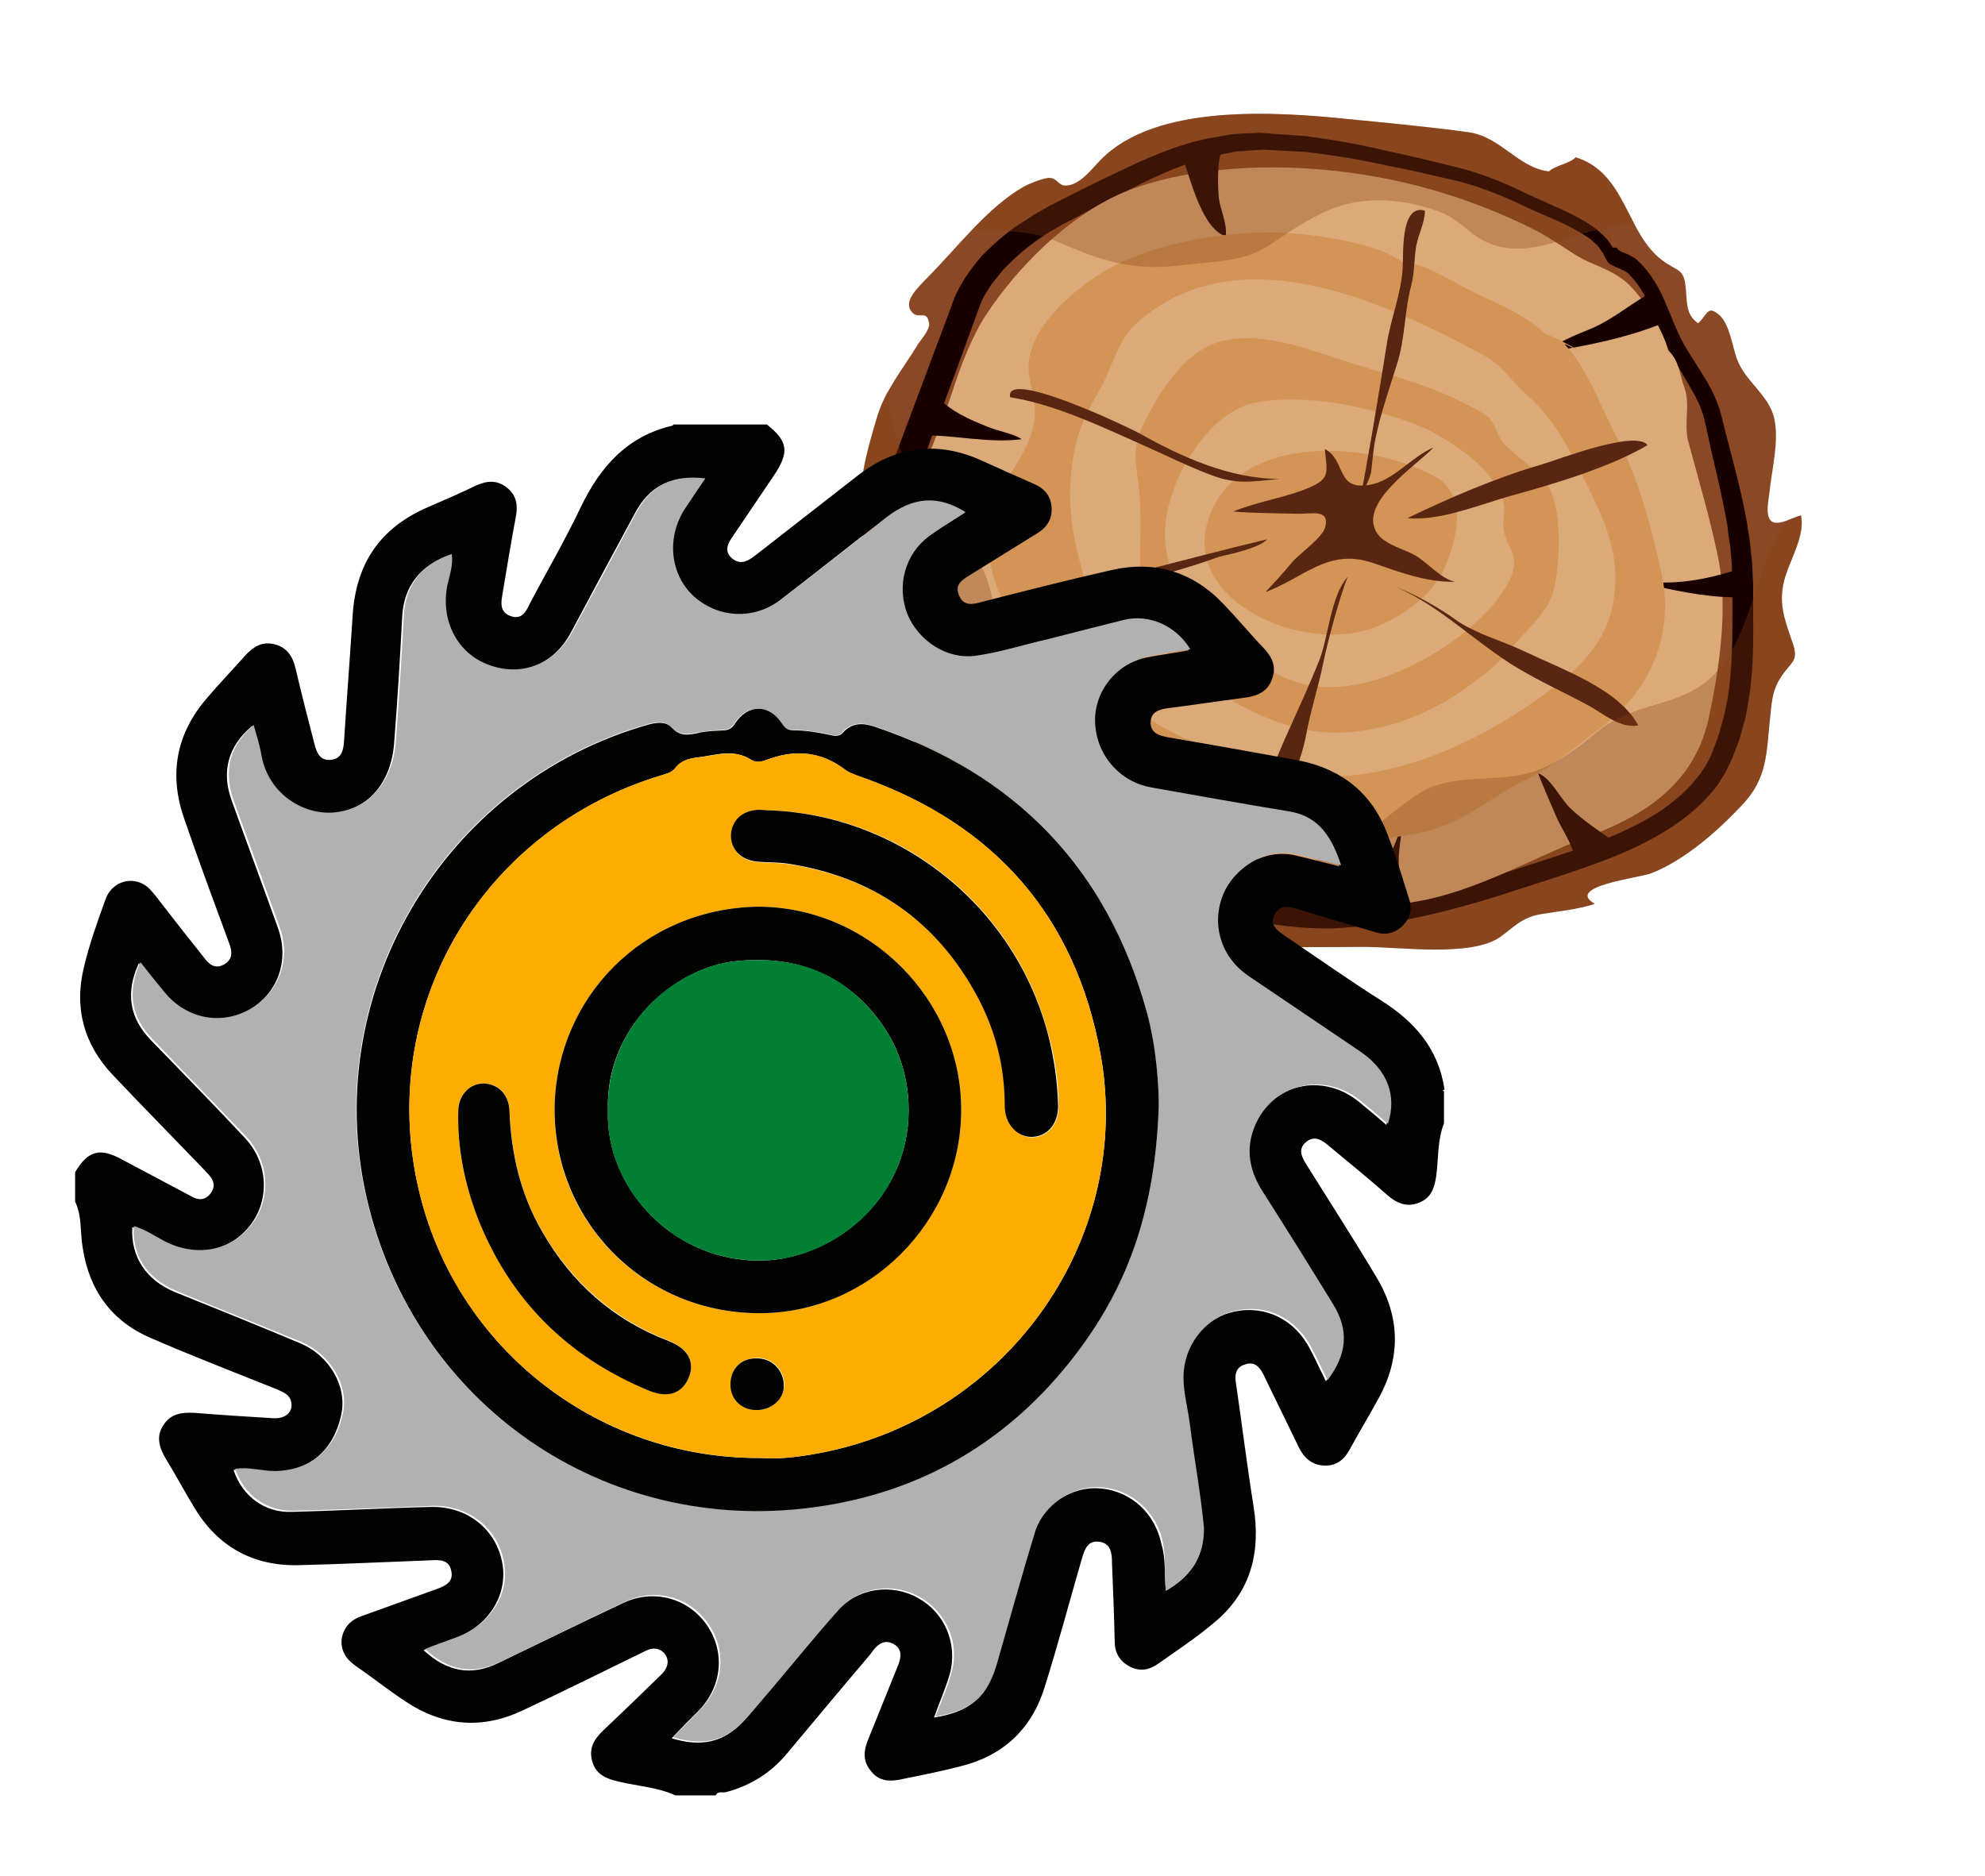
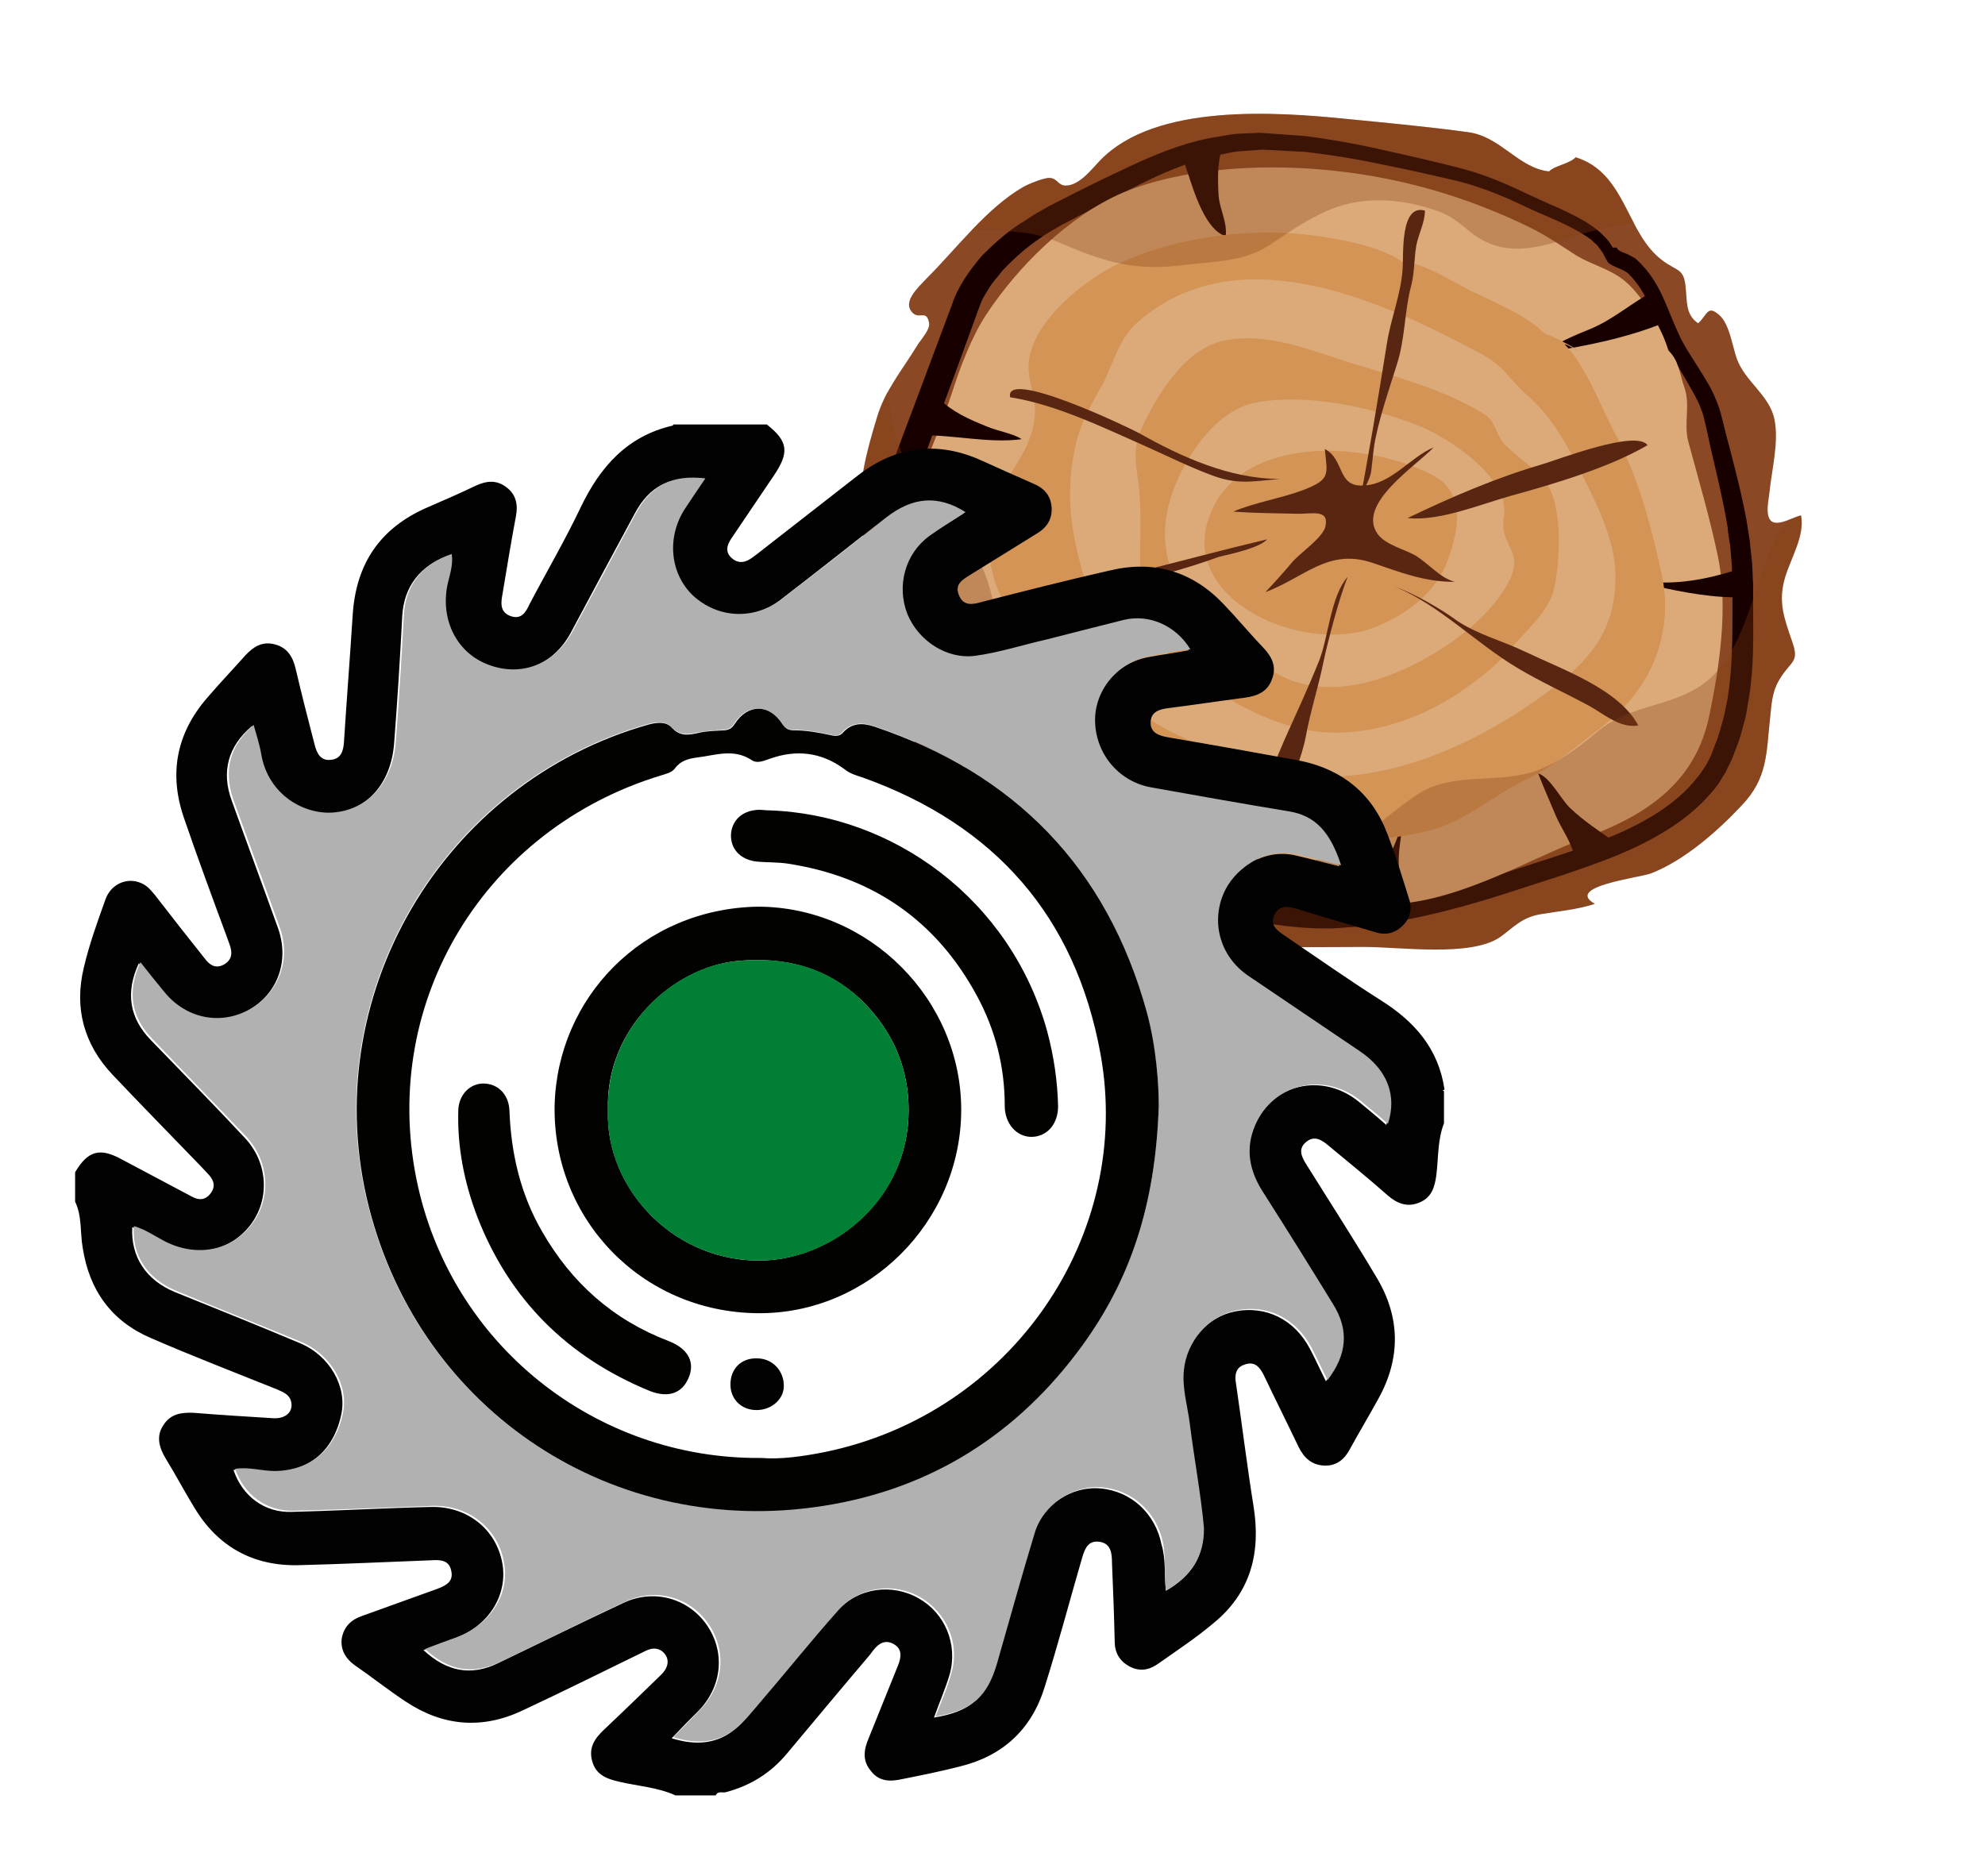
<svg xmlns="http://www.w3.org/2000/svg" version="1.1" id="Icona_lama_xA0_Immagine_00000018219612744150711680000009460792876711141029_" x="0px" y="0px" viewBox="0 0 364.7 344.7" style="enable-background:new 0 0 364.7 344.7;" xml:space="preserve">
  <style type="text/css">
	.st0{fill:#8A4825;}
	.st1{fill:#190000;}
	.st2{fill:#DCAA79;}
	.st3{fill:#D39456;}
	.st4{fill:#592611;}
	.st5{opacity:0.32;fill:#844111;}
	.st6{fill:#020202;}
	.st7{fill:#B1B1B1;}
	.st8{fill:#020201;}
	.st9{fill:#FDAD01;}
	.st10{fill:#007F35;}
</style>
  <g>
    <g>
      <path class="st0" d="M284.6,31.5c-5.6-0.6-8.9-6.4-14.8-7.2c-7.2-1-14.8-1.7-21.9-2.4c-13.6-1.4-35.6-2.9-45.7,7.5    c-1.5,1.5-3.8,4.7-6.4,4.7c-1.4,0-1.5-1.3-2.9-1.4c-1-0.1-3.9,1.1-4.8,1.6c-6.7,3.8-12.4,11.4-17.7,16.7c-1.9,2-4.8,4.6-2.6,6.6    c1.2,1,2.5-0.7,2.9,1.8c0.2,1.2-1.6,3.1-2.2,4.1c-2.8,4.6-5.9,8.2-7.4,13.3c-1.9,6.3-3.6,12.4-2.9,19.1c0.8,7.8,5.8,16.2,3.9,24.2    c-0.9,3.8-1.9,4,0.6,7.2c2.6,3.3,4.4,6.7,6,10.5c2.6,6.1,5.6,9.7,11.4,13.3c2.6,1.6,4.8,1.3,7.4,2.4c2.6,1.1,4.5,3.9,6.4,5.8    c4.2,4,8.2,6.6,13.5,9.2c13.3,6.4,28.4,5.5,43.2,5.5c6.7,0,19.6,1.9,25-1.8c2.4-1.7,3.9-3.6,7.4-4.2c3.5-0.6,6.5-0.8,10-1.9    c-5.6-3.2,8.1-4.8,10.3-5.6c6.2-2.4,12.3-7.8,16.7-12.5c4.8-5,4.5-9.6,5.2-15.9c0.3-2.7,0.3-5,1.9-7.5c2-3.2,3.5-2.9,2.2-6.6    c-1.5-4.4-2.7-7.4-1.3-12c1.1-3.6,3.6-7.6,2.9-11.3c-1.4,0.3-4.1,2-5.4,1.1c-1.3-1-0.5-4.1-0.4-5.3c0.4-4.1,1.8-9.4,0.9-13.5    c-0.9-4.4-5.4-6.9-6.9-11.1c-0.8-2.2-1.3-6.3-3.2-8c-2.2-1.9-2.1-0.2-3.9,1.5c-2.4-1.6-2-4.2-2.3-6.6c-0.3-3.5-1.5-2.9-4.2-4.9    c-6.8-5-6.7-16.1-16-19C288.4,30.1,285.7,30.4,284.6,31.5z" />
      <path class="st1" d="M294.4,46.4c-0.1-0.2-0.3-0.5-0.7-1c-0.2-0.4-0.6-0.6-1-1c-0.3-0.4-1-0.8-1.6-1.2c-1.4-0.9-3.3-1.9-5.6-2.9    c-1.2-0.5-2.5-1.1-3.9-1.7c-1.3-0.6-2.8-1.3-4.3-2c-3-1.3-6.4-2.6-10.2-3.5c-3.9-0.9-8.2-1.9-12.8-2.8c-4.6-1-9.4-1.8-14.6-2.4    c-2.5-0.1-5.1-0.3-7.8-0.4c-1.4,0.1-2.8,0.2-4.2,0.3c-1.4,0.1-2.6,0.5-4,0.7c-5.4,1.2-10.7,3.5-16.1,6.3c-2.7,1.4-5.5,2.8-8.3,4.3    c-1.3,0.7-2.8,1.5-4.2,2.2c-1.3,0.8-2.7,1.5-3.9,2.4c-2.6,1.7-4.9,3.8-7,6c-0.9,1.2-2,2.3-2.7,3.6c-0.4,0.6-0.8,1.3-1.1,1.9    l-0.8,2.1c-2.2,6.1-4.5,12.4-6.9,18.8c-1.2,3.2-2.3,6.4-3.5,9.6c-0.5,1.6-1.1,3.3-1.6,4.9c-0.2,0.8-0.5,1.6-0.7,2.4l-0.5,2.4    c-0.2,0.8-0.2,1.6-0.2,2.3l-0.1,1.2l0,0.6c0-0.4,0,0,0,0l0,0.2l0,0.3l0.4,2.6c0.1,0.9,0.5,1.5,0.7,2.2c0.9,3,2.7,6.4,3.6,10    c0.4,2,0.7,3.8,0.9,5.5c0.3,1.7,0.6,3.3,1.2,4.7c0.2,0.7,0.7,1.3,1,2c0.5,0.7,1,1.5,1.5,2.2l3.1,4.5l2.9,4.8l1.4,2.3l0.7,1.2    c0.2,0.3,0.5,0.6,0.7,0.9c1.9,2.4,5.2,4.4,8.2,6.9l4.3,3.6c1.5,1,2.8,2.1,4.4,3.1c1.5,1,3.1,2,4.7,2.8l1.2,0.7l0.3,0.2l0.1,0.1    c-0.2-0.1,0,0,0,0l0.7,0.3l2.6,1.1c0.9,0.4,1.7,0.5,2.5,0.8c0.8,0.2,1.6,0.5,2.5,0.7c1.8,0.3,3.5,0.7,5.4,0.9    c3.8,0.4,7.6,0.9,11.4,1.5c3.8,0.6,7.4,1,11,1.1c0.4,0,1,0.1,1.3,0l1.4-0.1l2.8-0.1c1.9-0.1,3.6-0.4,5.3-0.6    c7.1-1,14.1-3,20.9-5.1c3.4-1.1,6.8-2.2,10.2-3.3c3.4-1.1,6.6-2.2,9.7-3.4c6.2-2.5,11.9-5.7,15.8-10.1c0.5-0.6,0.9-1.1,1.4-1.7    l1.2-1.8c0.3-0.6,0.7-1.3,0.9-1.8l0.8-2.1c0.6-1.4,0.9-2.8,1.3-4.1c0.4-1.3,0.6-2.8,0.9-4.1c0.9-5.6,0.9-11.1,0.9-16.5    c0-1.4,0-2.7,0-4c0-1.3-0.1-2.6-0.1-3.8c-0.1-1.2-0.2-2.5-0.3-3.7c-0.2-1.2-0.4-2.4-0.5-3.6c-0.8-4.8-1.9-9.3-2.9-13.6    c-0.5-2.1-0.9-4.3-1.4-6.2c-0.2-1-0.6-1.9-0.9-2.7c-0.4-0.8-0.8-1.7-1.3-2.5c-1.8-3.3-3.9-6.3-5.2-9.3c-1.3-3-2.2-5.6-3.3-7.7    c-1-2.1-2.4-3.7-3.3-4.6c-1-0.8-2.6-1.1-3.6-1.9C294.7,47.1,294.5,46.3,294.4,46.4L294.4,46.4z M297,45.5c0.1,0.1,0.2,0.2,0.3,0.4    c0.3,0.2,0.6,0.4,1.2,0.6c0.3,0.1,0.7,0.3,1.1,0.5c0.2,0.1,0.5,0.3,0.7,0.4c0.2,0.1,0.3,0.2,0.5,0.4c1.6,1.5,2.9,3.2,4.1,5.5    c1.2,2.3,2.1,5,3.4,7.8c1.2,2.8,3.3,5.6,5.3,9c0.5,0.8,1,1.8,1.4,2.7c0.4,1,0.9,2.1,1.1,3c0.6,2.1,1,4.1,1.6,6.2    c1.1,4.2,2.3,8.8,3.2,13.7c0.2,1.2,0.4,2.5,0.6,3.8c0.1,1.3,0.3,2.6,0.4,3.9c0.1,1.3,0.1,2.6,0.2,4c0,1.3,0,2.6,0,4    c0,5.4,0.2,11.1-0.8,17c-0.3,1.5-0.4,3-0.9,4.5c-0.4,1.5-0.8,3.1-1.4,4.5l-0.8,2.1c-0.4,0.9-0.8,1.5-1.1,2.3    c-0.4,0.7-0.9,1.4-1.3,2.1c-0.5,0.7-1,1.4-1.6,2c-4.5,5.2-10.9,8.7-17.4,11.4c-3.3,1.3-6.7,2.5-10,3.6c-3.4,1.1-6.8,2.2-10.2,3.3    c-6.9,2.2-14.1,4.2-21.7,5.4c-1.9,0.2-3.9,0.6-5.8,0.7l-2.8,0.2l-1.4,0.1c-0.7,0-1,0-1.6,0c-4,0-7.9-0.5-11.6-1.1    c-3.7-0.6-7.5-1-11.3-1.4c-2-0.2-3.9-0.6-5.9-0.9c-1-0.1-2-0.5-3-0.8c-1-0.3-2.1-0.6-2.9-1l-2.6-1.1l-0.7-0.3l-0.3-0.1l-0.2-0.1    l-0.3-0.2l-1.3-0.7c-1.8-0.9-3.4-1.9-5.1-3c-1.7-1-3.2-2.3-4.9-3.4l-4.3-3.6c-2.7-2.3-6.1-4.3-8.8-7.6c-0.3-0.4-0.7-0.9-1-1.3    l-0.7-1.2l-1.5-2.4l-2.8-4.5l-3.1-4.5c-0.5-0.8-1-1.5-1.6-2.3c-0.5-0.9-1.1-1.8-1.5-2.8c-1.5-3.8-1.6-7.7-2.3-10.6    c-0.8-3.2-2.4-6.3-3.6-10c-0.3-0.9-0.6-2-0.8-2.8l-0.4-2.6l0-0.3l0-0.2c0-0.1,0,0.1,0-0.4l0-0.7l0.1-1.4c0.1-1,0-1.9,0.3-2.8    l0.6-2.7c0.2-0.9,0.5-1.7,0.8-2.6c0.5-1.7,1.1-3.3,1.7-4.9c1.2-3.2,2.4-6.5,3.6-9.6c2.4-6.4,4.7-12.6,7-18.7    c1.1-3.4,3.3-6.4,5.5-9c2.5-2.5,5.1-4.8,8-6.5c1.4-1,2.9-1.8,4.3-2.6c1.5-0.8,2.8-1.4,4.3-2.2c2.8-1.4,5.6-2.8,8.4-4.1    c5.6-2.7,11.3-5.2,17.3-6.3c1.5-0.2,3.1-0.6,4.5-0.7c1.4-0.1,2.8-0.1,4.2-0.2c2.9,0.2,5.7,0.4,8.4,0.6c5.3,0.7,10.3,1.6,14.9,2.7    c4.6,1,8.8,2,12.8,3c4.1,1,7.6,2.4,10.7,3.8c1.5,0.7,2.9,1.4,4.3,2c1.3,0.6,2.6,1.2,3.8,1.7c2.4,1.1,4.4,2.1,6,3.2    c1.5,1,2.8,2.3,3.3,3c0.5,0.7,0.7,1.1,0.7,1.1L297,45.5z" />
      <path class="st2" d="M306.5,64.4c-0.9-3.7-5-10.6-8.4-13.1c-2.5-1.9-5.7-2.7-8.4-4.3c-2.8-1.8-5.4-3.6-8.4-5.1    c-12-5.9-24.6-9.5-38-10.7c-11.9-1.1-26.1-0.3-37,4.2C196.3,39.7,187,49,181.2,57.8c-2.7,4.1-4.8,9.7-6.3,14.4    c-1.7,5.1-3.6,9.8-5.7,15c-2,5-2,10.2-2,15.5c0,5,2.7,8.6,3.9,13.2c0.7,2.4,0.2,5,1.7,7.2c1.5,2.2,3.6,2.7,4.4,5.4    c1.6,5.1,2.2,9.7,6,14.1c3,3.4,8.6,7.1,12.6,9.3c2.8,1.5,5.7,3.2,8.5,5c3,1.9,6,5.1,9.2,6.3c5.9,2.3,14.5,0.9,20.9,1.4    c7.4,0.6,14.9,2.1,22.4,1.5c12.3-1,23.8-8.1,35.3-12.5c11.4-4.3,19.5-10.5,21.9-21.9c1.9-9,3.6-20.2,1.6-29.6    c-1.5-7.1-3.5-13.9-5.4-20.9c-0.9-3.4,0.4-6.7-0.7-9.9C308.6,68.8,308.5,66.2,306.5,64.4z" />
      <path class="st1" d="M303.9,53.5c-4,2-7.3,5.1-11.6,6.9c-3,1.2-6.2,2.6-8.9,4.4c7.1-1,15.5-2.7,22.1-5.4    C304.6,57.3,304.5,55.5,303.9,53.5z" />
      <path class="st1" d="M225,26.3c-1.4,2.5-1.3,6.6-1.1,9.7c0.2,2.5,1.6,4.8,1.3,7.4c-3.7-1.1-5.8-8.1-6.9-11.4    c-0.8-2.4-1.3-3.1,1.1-4.5C221.6,26,222.7,26.8,225,26.3z" />
      <path class="st1" d="M179.2,138.6c6.7-2.8,12.6-7.8,19.6-9.9c-4.5,3-9.1,7-12.8,10.7c-0.9,0.9-2.8,3.8-4.1,3.8    C179.7,143.1,179.2,140,179.2,138.6z" />
      <path class="st1" d="M249.1,167.3c3.7-5.3,8.8-13.1,9-19.5c-0.1,3.8-1.3,7.5-1.1,11.4c0.2,2.6,1.1,5.2,1.9,7.6    C257,166.7,249.8,168.5,249.1,167.3z" />
      <path class="st1" d="M296.5,154.6c-2.7-1.9-5.6-3.8-8-6.1c-1.8-1.7-3.6-5.6-5.9-6.4c1,2.6,2.2,5.3,3.3,7.9c1,2.3,2.8,4.8,3.3,7.1    C291.1,157.3,296.1,155.7,296.5,154.6z" />
      <path class="st1" d="M320.6,104.2c-5.2,1.8-10.8,3.1-16.4,2.8c0,0.1,0,0.6,0,0.7c4.8,1.1,11.1,2.3,16.1,2    C320.8,107.5,320.3,106.5,320.6,104.2z" />
      <path class="st1" d="M172.3,73.1c2.7,2.6,5.6,3.9,9.1,5.3c1.9,0.8,4.9,1.3,6.3,2.3c-6,0.8-12.3-0.8-18.3-0.7    C169.5,77.6,171.4,75.4,172.3,73.1z" />
      <path class="st3" d="M290.2,64.5c-2-1.2-4.2-2.4-6.4-3.2c-3.2-3.2-8.2-5.3-12.6-7.4c-4.3-2-9.1-5.5-13.6-5.8    c-4.6-3.4-15.5-5-21.4-5.3c-9.9-0.5-21.5,1.4-30.4,5.5c-6.8,3.2-16.1,10.8-16.8,18.3c-0.3,3.5,1.5,6.6,1.1,10.1    c-0.4,3.9-2.3,7-4.4,10.3c-5.4,8.5-5.3,16.7-0.4,25.4c2.5,4.4,6.3,7.7,8.4,12.3c1.8,3.9,3.6,7.9,5.9,11.6    c4.5,7,13.6,10.7,21.5,13.3c12.7,4.1,28.9,6.5,41.9,2.9c6.6-1.8,11.1-6.2,17.1-9.1c5.4-2.6,9.7-6.4,14.3-9.9    c9.1-6.9,13.2-17.3,10.9-28c-1.9-8.7-4.3-17.9-8.6-25.9c-2.8-5.3-5.3-12.3-9.2-16.3C287.7,63.1,290.2,64.7,290.2,64.5z" />
      <path class="st2" d="M271.9,64.9c-17.8-9.5-44.7-22.1-63.2-5.4c-3.4,3.1-4.3,8-6.5,11.8c-2.2,3.8-4,7.3-4.8,11.5    c-1.4,7.3-0.9,13.5,1.1,20.8c2,7.1,3.2,15.4,6.5,22.1c3.7,7.4,15.3,11,22.7,14c20.1,8.2,42.3-1.5,58-13.6    c7.4-5.7,11.1-11.2,11.1-20.2c0-6.5-3.3-13-6.2-18.8c-2.6-5.2-5.4-10.4-9.8-14.3C276.8,69.3,276.5,67.3,271.9,64.9z" />
      <path class="st3" d="M272.7,76.1c-7.5-4.6-16-6.8-24.5-9.4c-7.4-2.3-15.4-5.8-23.4-4.1c-6.9,1.5-11.7,9.3-14.5,14.9    c-1.9,3.7-1.9,6.2-1.3,10.1c0.7,4.2,0.5,8.6,0.5,13c0,6.2-0.8,12.6,3.6,17.7c2.2,2.6,5.3,5.6,8.2,7.4c6.7,4.3,14.4,8.5,22.7,8.9    c8.9,0.4,18-3,24.8-7.8c3.1-2.2,6.3-4.6,8.7-7.5c2.7-3.3,7-6.8,8-11c1.2-5.3,1.7-15.7-1.7-20c-1.9-2.4-4.8-4.1-7-6.3    C274.7,80.1,275,77.5,272.7,76.1z" />
      <path class="st2" d="M276.3,94.8c1.2-6.9-10-14.3-15.7-16.6c-8.7-3.4-20.6-6-30-4.2c-8.7,1.7-15.5,13.9-16.4,21.6    c-1,8.5,2.9,14.9,9.9,20.1c4.8,3.6,8.7,8.3,15,9.9c7.5,1.9,15.5-0.7,22-4.2c6.3-3.3,12.9-8.5,16.1-14.5    C280.2,101.1,275.4,100.5,276.3,94.8z" />
      <path class="st3" d="M263.2,87.3c-13-6.7-36.8-7.4-41.4,8.8c-4.1,14.5,17.6,24,30.4,19.3c6.1-2.3,11.7-6.5,13.8-12.5    C268,97.4,269.4,90.5,263.2,87.3z" />
      <g>
        <path class="st4" d="M249.6,93.4c1.9-9.9,3.6-20.2,5.2-30.2c0.7-4.6,2.6-9.1,2.9-13.8c0.2-2.6-0.5-12,4.1-10.7     c0,2.2-1.2,4.3-1.6,6.5c-0.4,2.4-0.3,4.8-0.9,7.2c-1.3,4.8-1.1,9.9-2.7,14.7c-1.4,4.5-2.9,8.8-3.8,13.1c-0.5,2.1-0.6,4.4-0.9,6.6     C251.4,89.1,249.6,91,249.6,93.4z" />
        <path class="st4" d="M232.8,99.1c-15.6,3.7-31.3,8.4-47.1,11.1c-2.6,0.4-5.3,0.7-7.7,1.4c-2,0.6-4.5,2.2-1.1,2.7     c2.3,0.3,5.4-1.4,7.5-2.1c2.4-0.7,4.8-1.3,7.3-1.9c7.4-1.6,14.8-2.9,22.1-4.8c3.4-0.9,6.9-2,10.2-3.2     C226.1,101.8,231.4,100.7,232.8,99.1z" />
        <path class="st4" d="M247.6,106c-3.1,3.5-3.5,10.9-5.2,15.3c-1.9,4.8-4.2,9.7-6.3,14.4c-1.9,4.4-3.8,8.9-5.2,13.4     c-0.8,2.4-3.2,8.5-2.3,10.8c3.8-1.7,5.8-8.7,7.1-12.2c1.5-4,3.4-8.2,4.2-12.3c0.8-4.5,2.3-9.1,3.2-13.5     C243.9,118,246.1,109.7,247.6,106z" />
        <path class="st4" d="M256.3,107.8c8.2,3.4,15,10.5,22.6,15c4.2,2.5,8.4,4.4,12.7,6.7c2.9,1.5,5.9,4.4,9.4,3.8     c-3.6-6.7-13.8-10.2-20.9-13.6c-4.2-2-8.3-3-12.2-5.5C264.8,111.9,259.9,109.1,256.3,107.8z" />
        <path class="st4" d="M258.6,95.2c7.9-3.8,16.2-7.4,24.8-9.9c3-0.9,17.2-6.4,19.3-3.5c-7,4.1-17.1,7.1-25.1,9.3     C271.9,92.7,264.5,95.8,258.6,95.2z" />
        <path class="st4" d="M235.1,88c-9.1,0-18-4-25.8-8.4c-2.2-1.2-24.9-12-23.7-6.6c8.4,1.3,17.4,5.7,25.1,9.1     c3.8,1.7,7.6,3.6,11.6,5.1C227.1,89.1,229.9,88.5,235.1,88z" />
        <path class="st4" d="M243.4,82.5c0.5,4.8,1.1,5.6-4.1,7.6c-4.1,1.5-9,2.3-12.7,3.9c3.8,0.3,7.8,0.3,11.6,0.4     c2.7,0.1,6.1-1,5.3,2.4c-0.5,2-4.6,4.8-6,6.4c-1.6,1.9-3.3,3.8-5,5.6c7.2-2.7,11.5-8.1,19.6-5.4c5,1.7,9.8,3.6,15.2,3.5     c-2.6-0.6-4.9-3.4-7.2-4.8c-2.1-1.2-5.6-2-7-4c-3.9-5.5,7.1-12.5,10.3-15.9c-4.3,1.8-7.8,6.8-12.8,7     C245.6,89.6,247.1,84.4,243.4,82.5z" />
      </g>
    </g>
    <path class="st5" d="M330.9,94.7c-0.6,0.1-1.4,0.5-2.3,0.8c-1.2,1.4-2.2,2.9-3,4.7c-3.6,7.8-5.2,21-13.6,26.1   c-6,3.7-12.8,3.3-18.7,8.3c-3.6,3-8.2,6.5-13,7.6c-6.4,1.5-13.8,0-19.4,3.5c-4.7,2.9-8.6,7-13.4,9.8c-22.1,12.9-46.2-12.1-59-26.4   c-2.9-3.2-4.6-7.1-5-11.3c-1-9.7-2.5-15.8-10-22.9c-7-6.7-9.5-14.5-10.4-23c-0.8,1.5-1.5,3.1-2,4.8c-1.9,6.3-3.6,12.4-2.9,19.1   c0.8,7.8,5.8,16.2,3.9,24.2c-0.9,3.8-1.9,4,0.6,7.2c2.6,3.3,4.4,6.7,6,10.5c2.6,6.1,5.6,9.7,11.4,13.3c2.6,1.6,4.8,1.3,7.4,2.4   c2.6,1.1,4.5,3.9,6.4,5.8c4.2,4,8.2,6.6,13.5,9.2c13.3,6.4,28.4,5.5,43.2,5.5c6.7,0,19.6,1.9,25-1.8c2.4-1.7,3.9-3.6,7.4-4.2   c3.5-0.6,6.5-0.8,10-1.9c-5.6-3.2,8.1-4.8,10.3-5.6c6.2-2.4,12.3-7.8,16.7-12.5c4.8-5,4.5-9.6,5.2-15.9c0.3-2.7,0.3-5,1.9-7.5   c2-3.2,3.5-2.9,2.2-6.6c-1.5-4.4-2.7-7.4-1.3-12C329.1,102.4,331.7,98.4,330.9,94.7z" />
    <path class="st5" d="M188.5,42.8c2.5,0.3,5.1,1.3,7.4,2.3c7.4,3.2,13.2,4.7,21.5,3.6c5.5-0.7,11.1-0.5,15.9-3.7   c3.6-2.4,7-4.8,11.1-6.5c6.5-2.7,14-1.9,20.3,0.5c1.9,0.7,3.7,2.2,5.3,3.5c6.1,5.1,12.8,3.1,19.6,0.8c3.5-1.1,7-1.8,10.6-2.4   c-2.6-4.9-4.7-10.2-10.7-12c-1.2,1.2-3.8,1.5-4.9,2.6c-5.6-0.6-8.9-6.4-14.8-7.2c-7.2-1-14.8-1.7-21.9-2.4   c-13.7-1.4-35.6-2.9-45.7,7.5c-1.5,1.5-3.8,4.7-6.4,4.7c-1.4,0-1.5-1.3-2.9-1.4c-1-0.1-3.9,1.1-4.8,1.6c-3.4,1.9-6.6,4.9-9.6,8   C182.1,42.1,185.8,42.5,188.5,42.8z" />
  </g>
  <g>
    <path class="st6" d="M265.3,200.5c0,2,0,3.9,0,5.9c-1.2,3.1-1,6.3-1.4,9.5c-0.3,2.3-0.9,4.2-3.2,5.1c-2.2,0.9-4.1,0.1-5.8-1.4   c-3.5-3.1-7.1-6-10.7-9c-1.3-1.1-2.7-2.1-4.3-0.7c-1.5,1.3-0.7,2.8,0.2,4.2c4.3,6.9,8.7,13.7,12.8,20.6c4.4,7.3,4.5,14.9,0.3,22.4   c-1.7,3.1-3.5,6.1-5.2,9.2c-1,1.9-2.5,3.1-4.7,3c-2.3-0.1-3.7-1.4-4.7-3.4c-2.1-4.4-4.3-8.8-6.4-13.2c-0.7-1.4-1.6-2.6-3.4-2   c-1.8,0.5-2,2-1.7,3.6c1.1,7.5,2,14.9,3.2,22.4c1.4,8.6-0.5,16-7.4,21.6c-3.2,2.7-6.7,5-10.1,7.4c-1.7,1.2-3.4,1.5-5.3,0.5   c-1.8-1-2.7-2.5-2.7-4.6c-0.1-4.8-0.3-9.7-0.5-14.5c0-1.7-0.2-3.5-2.3-3.8c-2.1-0.3-2.7,1.3-3.2,3c-2.3,7.9-4.4,15.9-6.9,23.8   c-2.4,7.7-7.7,12.6-15.6,14.5c-3.5,0.9-7,1.6-10.5,2.3c-2.2,0.5-4.3,0.5-5.8-1.5c-1.6-1.9-1.3-3.9-0.4-6c1.8-4.5,3.6-8.9,5.4-13.4   c0.6-1.5,0.8-3-0.8-3.9c-1.6-0.9-2.8-0.1-3.8,1.2c-0.2,0.3-0.4,0.5-0.6,0.8c-5.1,6-10.1,12-15.2,18.1c-3,3.6-6.7,5.9-11.2,7.1   c-0.6,0.2-1.5-0.3-1.9,0.6c-2.5,0-4.9,0-7.4,0c-3.3-1.5-6.9-1.7-10.3-2.5c-2.2-0.5-4.3-1.2-5-3.8c-0.7-2.5,0.5-4.2,2.2-5.8   c3.5-3.3,7-6.7,10.5-10.1c1.6-1.6,1.5-3.3,0-4.4c-1.2-0.7-2.2-0.3-3.2,0.2c-7.4,3.6-14.8,7.3-22.3,10.8c-7.4,3.5-14.6,2.9-21.4-1.6   c-3.2-2.1-6.2-4.5-9.4-6.7c-1.7-1.2-2.7-2.9-2.4-5c0.4-2.1,1.7-3.4,3.8-4.1c4.5-1.6,9.1-3.3,13.6-4.9c1.6-0.6,3.2-1.3,2.7-3.4   c-0.4-2-2.1-2-3.7-1.9c-8.1,0.3-16.2,0.7-24.3,0.9c-8.4,0.2-14.9-3.4-19.2-10.6c-1.8-2.9-3.4-6-5.2-8.9c-1.2-2-1.9-4.1-0.5-6.2   c1.3-2.1,3.3-2.4,5.6-2.3c4.9,0.4,9.8,0.7,14.7,1c2.2,0.1,3.6-1.2,3.2-3c-0.3-1.4-1.5-1.8-2.6-2.3c-7.7-3.1-15.5-6.1-23.1-9.4   c-7.3-3.1-11.4-8.8-12.6-16.6c-0.5-2.8-0.1-5.8-1.4-8.5c0-1.8,0-3.6,0-5.4c2.3-3.9,4.5-4.6,8.5-2.4c4.3,2.3,8.7,4.6,13,6.9   c1.3,0.7,2.4,0.6,3.3-0.5c1-1.2,0.8-2.4-0.2-3.5c-0.5-0.5-1-1.1-1.5-1.6c-5.4-5.6-10.9-11.2-16.2-16.8c-5.3-5.6-7.1-12.3-5.3-19.7   c1-4.3,2.5-8.4,4-12.6c1.1-3,4.4-4.2,7-2.7c0.9,0.5,1.5,1.3,2.1,2c3,3.9,6,7.7,9.1,11.6c0.9,1.2,2,2,3.6,1.1c1.5-0.9,1.5-2.2,1-3.6   c-0.2-0.5-0.3-0.9-0.5-1.4c-2.7-7.3-5.4-14.6-7.9-21.9c-2.8-8.1-1.4-15.5,4.2-22c2.3-2.7,4.7-5.2,7.1-7.9c1.5-1.6,3.1-2.6,5.4-2   c2.3,0.6,3.3,2.3,3.8,4.4c1.1,4.7,2.3,9.4,3.5,14c0.4,1.6,1.1,3.1,3.1,2.8c1.8-0.2,2.2-1.7,2.3-3.3c0.5-7.8,1.1-15.5,1.6-23.3   c0.6-9.4,5-16,13.8-19.8c3-1.3,6-2.6,8.9-4c2-0.9,3.8-1,5.5,0.3c1.8,1.3,2.2,3.2,1.8,5.3c-0.9,4.8-1.7,9.7-2.5,14.5   c-0.3,1.6-0.4,3.2,1.5,3.9c2,0.7,2.8-0.7,3.5-2.2c3.1-5.9,6.5-11.7,9.4-17.8c3.6-7.5,8.6-13.1,16.9-15c0,0,0.1-0.1,0.1-0.2   c5.7,0,11.5,0,17.2,0c3.9,3.1,4.2,5.1,1.2,9.5c-2.6,3.8-5.1,7.6-7.7,11.4c-0.9,1.3-1.2,2.6,0.1,3.7c1.3,1.1,2.6,0.7,3.8-0.2   c0.3-0.2,0.5-0.4,0.8-0.6c6.2-4.8,12.4-9.7,18.6-14.5c7-5.4,14.6-6.3,22.6-2.7c3.1,1.4,6.2,2.8,9.4,4.2c2,0.8,3.3,2.1,3.5,4.3   c0.2,2.3-0.9,3.9-2.8,5c-4,2.5-8.1,5-12.1,7.5c-1.4,0.9-3,1.7-2.1,3.8c0.8,2,2.5,1.7,4.2,1.2c7.8-2,15.7-4,23.6-5.8   c8.1-1.9,15.1,0.2,20.8,6.2c2.5,2.6,4.8,5.4,7.3,8c1.6,1.7,2.5,3.5,1.6,5.8c-0.8,2.3-2.7,3.1-5,3.4c-4.6,0.6-9.2,1.3-13.9,1.9   c-1.8,0.2-3.4,0.7-3.4,2.7c0,1.9,1.6,2.4,3.3,2.7c7.7,1.3,15.5,2.7,23.2,4.1c7.6,1.3,13.4,5.3,16.5,12.4c1.8,4.3,3.1,8.8,4.5,13.2   c0.6,1.8,0.2,3.6-1.3,5c-1.5,1.4-3.2,1.7-5.2,1c-4.7-1.4-9.4-2.7-14.1-4.2c-1.7-0.5-3.3-0.7-4.2,1.2c-0.8,1.9,0.6,2.8,1.9,3.7   c5.9,4,11.7,8.1,17.7,11.9c6.2,3.9,10.6,8.9,11.7,16.4C264.9,200.4,265.1,200.4,265.3,200.5z M214.2,292.3   c4.7-2.7,7.1-6.4,6.7-11.4c-0.6-6.4-1.8-12.8-2.6-19.1c-0.4-3.2-1.4-6.4-1.1-9.7c0.5-5.5,4.6-10.1,9.6-11.1   c5.8-1.2,11.1,1.5,13.9,6.9c1,1.9,1.9,3.9,2.9,5.9c3.6-4.7,4-9.1,1-14c-4.3-7-8.6-13.9-13-20.8c-2-3.2-2.9-6.6-1.9-10.3   c2.4-9,12.6-12.2,19.9-6.3c1.7,1.4,3.4,2.8,5.1,4.3c1.7-5.3-0.1-10-5.1-13.3c-6.9-4.7-13.8-9.3-20.7-14c-5-3.4-6.7-9.5-4.4-15   c1.8-4.3,7.4-8.7,13.6-7.2c2.6,0.6,5.2,1.3,8,2c-2-6.2-4.8-9-9.5-9.9c-8.4-1.5-16.8-3-25.3-4.4c-5.8-1-10.2-6-10.4-12   c-0.2-5.7,4-10.9,9.8-12.1c2.5-0.5,5.1-0.8,7.7-1.3c-2.7-4.4-7.6-6.5-12.2-5.4c-4.7,1.2-9.4,2.4-14.2,3.6c-4.3,1.1-8.7,2.4-13.1,3   c-5.2,0.8-10.5-2.7-12.5-7.7c-2-5.1-0.5-10.9,4-14.3c2.1-1.6,4.4-2.9,6.7-4.4c-5.1-3.2-9.7-2.8-14.6,1c-6.4,5-12.7,10-19.2,15   c-5.1,3.9-11.7,3.5-16.2-0.6c-4.3-4-5-10.8-1.5-16.1c1.2-1.8,2.4-3.6,3.7-5.5c-6.1-0.8-10,1.2-12.7,6.3   c-3.9,7.2-7.8,14.5-11.7,21.8c-3.2,6-9.3,8.4-15.3,6.2c-5.9-2.1-9-8.2-7.7-14.7c0.4-1.9,1-3.7,0.8-5.7c-5.5,1.8-8.5,5.8-8.8,11.2   c-0.4,7.8-0.9,15.7-1.5,23.5c-0.6,7.3-5,12.3-11.5,12.8c-5.3,0.4-11.9-3.1-13.2-10.7c-0.3-1.8-0.9-3.5-1.4-5.4   c-4.4,3.7-5.7,8.4-3.7,13.8c2.8,7.8,5.7,15.6,8.5,23.4c2.1,6-0.1,12-5.4,15c-5.3,3.1-11.5,1.9-15.7-3c-1.5-1.8-2.9-3.7-4.5-5.6   c-2.5,5.4-1.7,10.1,2.2,14.1c5.8,6,11.6,11.9,17.2,17.9c4.4,4.6,4.7,11.4,1.1,16.1c-3.8,4.9-10.2,6.2-16,3.2   c-1.9-1-3.6-2.2-5.7-2.8c-0.3,5.4,2.5,9.7,7.8,11.9c7.7,3.1,15.4,6.2,23,9.4c5.5,2.3,8.7,8,7.6,13.1c-1.4,6.7-6,10.5-12.5,10.6   c-2.4,0-4.8-0.8-7.3-0.4c1.6,4.8,5.7,7.9,10.7,7.7c8.5-0.2,17-0.7,25.5-0.9c6.7-0.2,12.1,4.1,13.2,10.4c1,5.8-2.5,11.4-8.6,13.7   c-1.9,0.7-3.8,1.5-5.9,2.2c4.3,4,8.8,4.8,13.7,2.4c7.7-3.7,15.4-7.5,23.1-11.1c5.6-2.6,11.8-0.8,15.2,4c3.5,5,2.9,11.4-1.5,15.9   c-1.6,1.6-3.2,3.2-4.9,5c4.5,1.4,8.6,1.1,12-2c1.4-1.2,2.6-2.8,3.8-4.2c4.9-5.7,9.6-11.6,14.6-17.2c3.9-4.3,10.1-5.1,15-2.3   c4.8,2.7,7.2,8.4,5.7,13.9c-0.8,2.7-1.9,5.2-2.9,8c6.7-1.1,9.5-3.6,11.3-9.8c2.3-8,4.5-16,6.9-23.9c1.7-5.4,7.1-8.9,12.4-8.4   c5.7,0.5,10.1,4.7,11.2,10.3C214.2,286.4,213.9,289.1,214.2,292.3z" />
    <path class="st7" d="M214.2,292.3c-0.3-3.1,0-5.9-0.5-8.7c-1.1-5.6-5.5-9.8-11.2-10.3c-5.3-0.5-10.8,3.1-12.4,8.4   c-2.4,7.9-4.6,15.9-6.9,23.9c-1.8,6.2-4.6,8.7-11.3,9.8c1-2.7,2.2-5.3,2.9-8c1.6-5.4-0.9-11.1-5.7-13.9c-4.9-2.8-11.1-2-15,2.3   c-5,5.6-9.7,11.5-14.6,17.2c-1.2,1.4-2.4,2.9-3.8,4.2c-3.5,3.1-7.5,3.4-12,2c1.8-1.8,3.4-3.4,4.9-5c4.4-4.5,5-10.9,1.5-15.9   c-3.4-4.9-9.7-6.6-15.2-4c-7.8,3.6-15.4,7.5-23.1,11.1c-5,2.4-9.4,1.6-13.7-2.4c2-0.8,4-1.5,5.9-2.2c6.1-2.3,9.7-7.9,8.6-13.7   c-1.1-6.3-6.5-10.6-13.2-10.4c-8.5,0.3-17,0.7-25.5,0.9c-5,0.1-9.1-3-10.7-7.7c2.5-0.4,4.9,0.4,7.3,0.4c6.5-0.1,11.1-3.9,12.5-10.6   c1.1-5.1-2.2-10.8-7.6-13.1c-7.7-3.2-15.4-6.2-23-9.4c-5.3-2.2-8.2-6.5-7.8-11.9c2.1,0.6,3.8,1.8,5.7,2.8c5.9,3,12.3,1.7,16-3.2   c3.6-4.7,3.2-11.5-1.1-16.1c-5.7-6-11.5-11.9-17.2-17.9c-3.9-4-4.7-8.7-2.2-14.1c1.5,1.9,3,3.8,4.5,5.6c4.1,4.9,10.4,6,15.7,3   c5.3-3.1,7.5-9.1,5.4-15c-2.8-7.8-5.7-15.6-8.5-23.4c-1.9-5.4-0.7-10,3.7-13.8c0.5,1.8,1.1,3.6,1.4,5.4c1.3,7.5,7.9,11.1,13.2,10.7   c6.4-0.5,10.9-5.5,11.5-12.8c0.6-7.8,1.1-15.7,1.5-23.5c0.3-5.4,3.3-9.4,8.8-11.2c0.3,2-0.4,3.9-0.8,5.7   c-1.3,6.5,1.8,12.6,7.7,14.7c6,2.2,12.1-0.2,15.3-6.2c3.9-7.2,7.8-14.5,11.7-21.8c2.8-5.1,6.6-7,12.7-6.3c-1.3,1.9-2.5,3.7-3.7,5.5   c-3.5,5.3-2.8,12.1,1.5,16.1c4.5,4.1,11.1,4.5,16.2,0.6c6.4-4.9,12.8-9.9,19.2-15c4.9-3.8,9.5-4.2,14.6-1c-2.3,1.5-4.6,2.9-6.7,4.4   c-4.4,3.3-6,9.1-4,14.3c2,4.9,7.2,8.4,12.5,7.7c4.4-0.6,8.7-2,13.1-3c4.7-1.2,9.4-2.4,14.2-3.6c4.6-1.1,9.5,1,12.2,5.4   c-2.6,0.4-5.1,0.7-7.7,1.3c-5.8,1.2-10,6.4-9.8,12.1c0.2,6,4.5,11,10.4,12c8.4,1.5,16.8,3,25.3,4.4c4.7,0.8,7.5,3.7,9.5,9.9   c-2.8-0.7-5.4-1.4-8-2c-6.2-1.5-11.8,2.9-13.6,7.2c-2.3,5.4-0.6,11.5,4.4,15c6.9,4.7,13.8,9.3,20.7,14c5,3.4,6.8,8.1,5.1,13.3   c-1.7-1.5-3.4-2.9-5.1-4.3c-7.3-5.8-17.4-2.6-19.9,6.3c-1,3.7-0.1,7.1,1.9,10.3c4.4,6.9,8.7,13.8,13,20.8c3,4.8,2.6,9.3-1,14   c-1-2-1.9-4-2.9-5.9c-2.8-5.4-8.1-8.1-13.9-6.9c-5,1-9.1,5.6-9.6,11.1c-0.3,3.3,0.7,6.5,1.1,9.7c0.8,6.4,2,12.7,2.6,19.1   C221.3,285.9,218.9,289.6,214.2,292.3z M212.9,203.2c0-3.6-0.4-10.5-2.3-17.3c-7.3-26.4-24.2-43.8-50.1-52.5   c-2-0.7-4.1-0.7-5.7,1.1c-0.7,0.8-1.4,0.7-2.2,0.5c-2.2-0.5-4.5-0.9-6.8-0.9c-1,0-1.6-0.3-2.2-1.2c-2.4-3.6-6.3-3.6-8.7,0   c-0.5,0.8-1,1.1-1.9,1.2c-1.6,0.1-3.3,0.2-4.9,0.5c-1.8,0.4-3.3,0.5-4.8-1c-1-1.1-2.5-1-4.1-0.6c-37.9,10.6-61.4,50-51.5,88.8   c9.6,37.7,45.1,61,83.5,54.8c19.7-3.1,35.6-13.2,47.5-29.4C207.7,235.1,212.3,221.5,212.9,203.2z" />
    <path class="st8" d="M212.9,203.2c-0.6,18.4-5.3,32-14.1,44.1c-11.8,16.2-27.7,26.3-47.5,29.4c-38.5,6.1-73.9-17.2-83.5-54.8   c-9.9-38.8,13.6-78.2,51.5-88.8c1.6-0.4,3.1-0.5,4.1,0.6c1.5,1.6,3,1.4,4.8,1c1.6-0.4,3.2-0.4,4.9-0.5c0.9-0.1,1.4-0.4,1.9-1.2   c2.4-3.7,6.3-3.7,8.7,0c0.6,0.9,1.2,1.2,2.2,1.2c2.3,0,4.5,0.4,6.8,0.9c0.8,0.2,1.6,0.2,2.2-0.5c1.6-1.8,3.6-1.8,5.7-1.1   c25.9,8.7,42.8,26,50.1,52.5C212.5,192.6,212.9,199.5,212.9,203.2z M139.9,267.9c3.5,0.3,7.7-0.3,11.7-1.1   c34.4-7.1,56.6-39.9,50.6-73.1c-4.6-25.3-19.4-42.1-43.6-50.8c-1.2-0.4-2.4-0.7-3.5-1.6c-4.2-3.1-8.8-3.6-13.6-1.9   c-1.2,0.4-2.4,1-3.5,0.2c-3.3-2.1-6.6-0.8-10-0.4c-1.5,0.2-3,0.6-4,2c-0.6,0.8-1.7,1-2.6,1.3c-32.2,9.8-51.5,41.3-44.9,74.1   C82.6,246.9,109.3,268.2,139.9,267.9z" />
-     <path class="st9" d="M139.9,267.9c-30.6,0.2-57.4-21-63.4-51.3c-6.6-32.8,12.7-64.4,44.9-74.1c0.9-0.3,2-0.5,2.6-1.3   c1-1.4,2.5-1.8,4-2c3.3-0.3,6.7-1.7,10,0.4c1.1,0.7,2.4,0.2,3.5-0.2c4.9-1.7,9.5-1.2,13.6,1.9c1.1,0.8,2.3,1.1,3.5,1.6   c24.2,8.6,39,25.5,43.6,50.8c6,33.2-16.2,66-50.6,73.1C147.6,267.6,143.4,268.2,139.9,267.9z M139.2,166.6   c-21.2,0.4-36.8,16.9-37.3,36.5c-0.5,20.8,15.8,38,37.3,38.2c20.3,0.2,37.2-16.8,37.4-37.2C176.7,183.7,159.7,166.6,139.2,166.6z    M141.2,148.9c-0.6,0-1.1,0-1.7,0c-3,0-5,1.8-5.1,4.5c-0.2,2.6,1.6,4.7,4.6,5c1.9,0.2,3.9,0.1,5.9,0.4   c15.5,2.4,27.3,10.4,34.7,24.3c3.4,6.3,5.1,13,5.1,20.2c0,3.2,2.2,5.7,4.9,5.7c2.8,0,4.9-2.4,4.9-5.6c0-4.7-0.7-9.3-2-13.8   C185.8,165.2,164.2,149.5,141.2,148.9z M89,199.1c-2.6-0.1-4.7,2-4.8,4.8c-0.2,6.8,1,13.3,3.5,19.6c5.9,15.2,16.6,25.9,31.7,32   c3.6,1.5,6.2,0.4,7.3-2.9c0.9-2.7-0.5-4.9-3.9-6.3c-10.1-3.9-17.8-10.8-23.2-20.1c-4-6.8-5.6-14.3-6-22.2   C93.5,201.1,91.6,199.1,89,199.1z M139,259.1c2.8,0,5.1-2.1,5.1-4.8c-0.1-2.6-2.2-4.8-4.9-4.8c-2.9,0-5,1.9-4.9,4.8   C134.3,257.1,136.3,259,139,259.1z" />
    <path class="st8" d="M139.2,166.6c20.5,0,37.5,17.1,37.4,37.5c-0.1,20.4-17,37.4-37.4,37.2c-21.4-0.2-37.7-17.4-37.3-38.2   C102.4,183.4,118,167,139.2,166.6z M111.7,204c-0.5,14.5,12.4,28.3,28.9,27.6c13-0.6,27.2-11.9,26.3-29.2   c-0.4-7.1-3.2-13.1-8.1-18.1c-6.5-6.5-14.6-8.6-23.5-7.7C123.8,177.8,111.2,188.8,111.7,204z" />
    <path class="st8" d="M141.2,148.9c22.9,0.7,44.5,16.4,51.2,40.6c1.2,4.5,1.9,9.1,2,13.8c0,3.3-2.1,5.6-4.9,5.6   c-2.7,0-4.9-2.4-4.9-5.7c0-7.2-1.7-13.9-5.1-20.2c-7.5-13.9-19.2-21.9-34.7-24.3c-1.9-0.3-3.9-0.2-5.9-0.4c-3-0.4-4.7-2.4-4.6-5   c0.2-2.7,2.2-4.4,5.1-4.5C140.1,148.8,140.7,148.9,141.2,148.9z" />
    <path class="st8" d="M89,199.1c2.6,0.1,4.5,2.1,4.6,5c0.3,7.8,2,15.3,6,22.2c5.4,9.4,13,16.2,23.2,20.1c3.4,1.3,4.8,3.6,3.9,6.3   c-1.1,3.2-3.7,4.3-7.3,2.9c-15.1-6.2-25.8-16.8-31.7-32c-2.4-6.3-3.7-12.8-3.5-19.6C84.3,201.1,86.4,199,89,199.1z" />
    <path class="st6" d="M139,259.1c-2.8,0-4.8-2-4.8-4.7c0-2.9,2-4.9,4.9-4.8c2.7,0,4.8,2.1,4.9,4.8   C144.2,256.9,141.9,259.1,139,259.1z" />
    <path class="st10" d="M111.7,204c-0.4-15.3,12.1-26.3,23.6-27.4c9-0.9,17,1.1,23.5,7.7c4.9,5,7.7,11,8.1,18.1   c0.9,17.4-13.3,28.7-26.3,29.2C124.1,232.3,111.1,218.5,111.7,204z" />
  </g>
</svg>